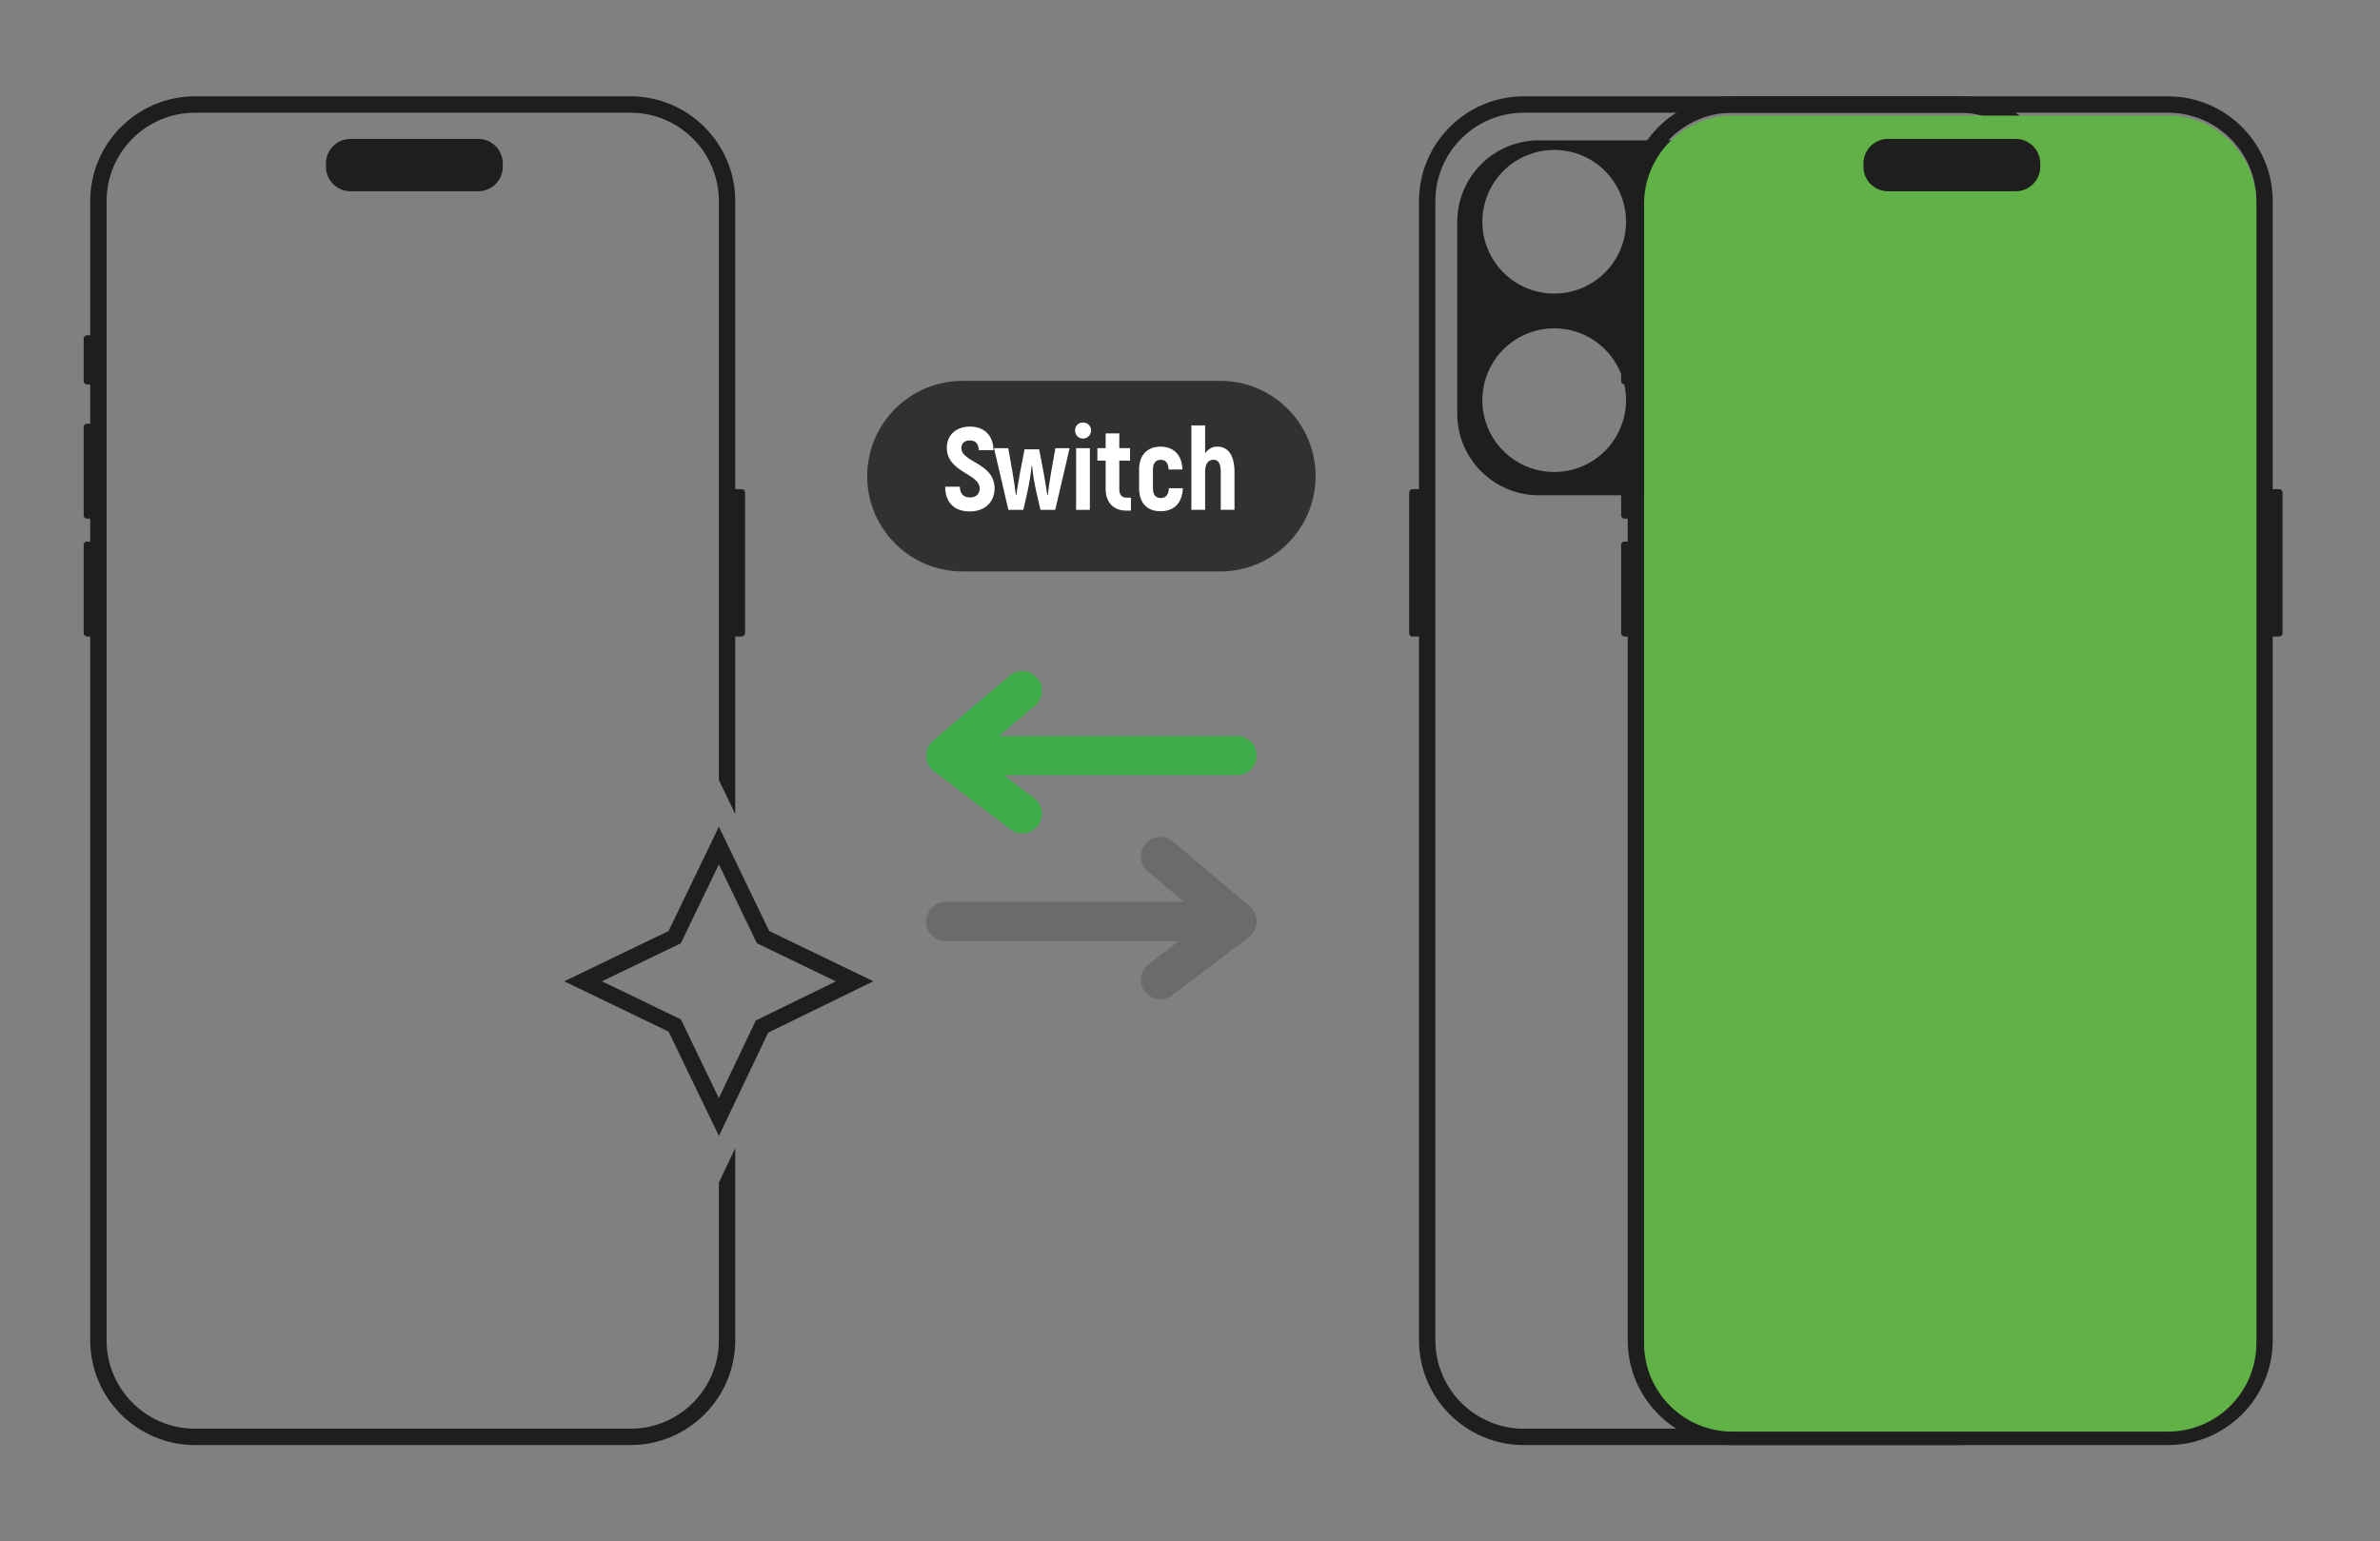
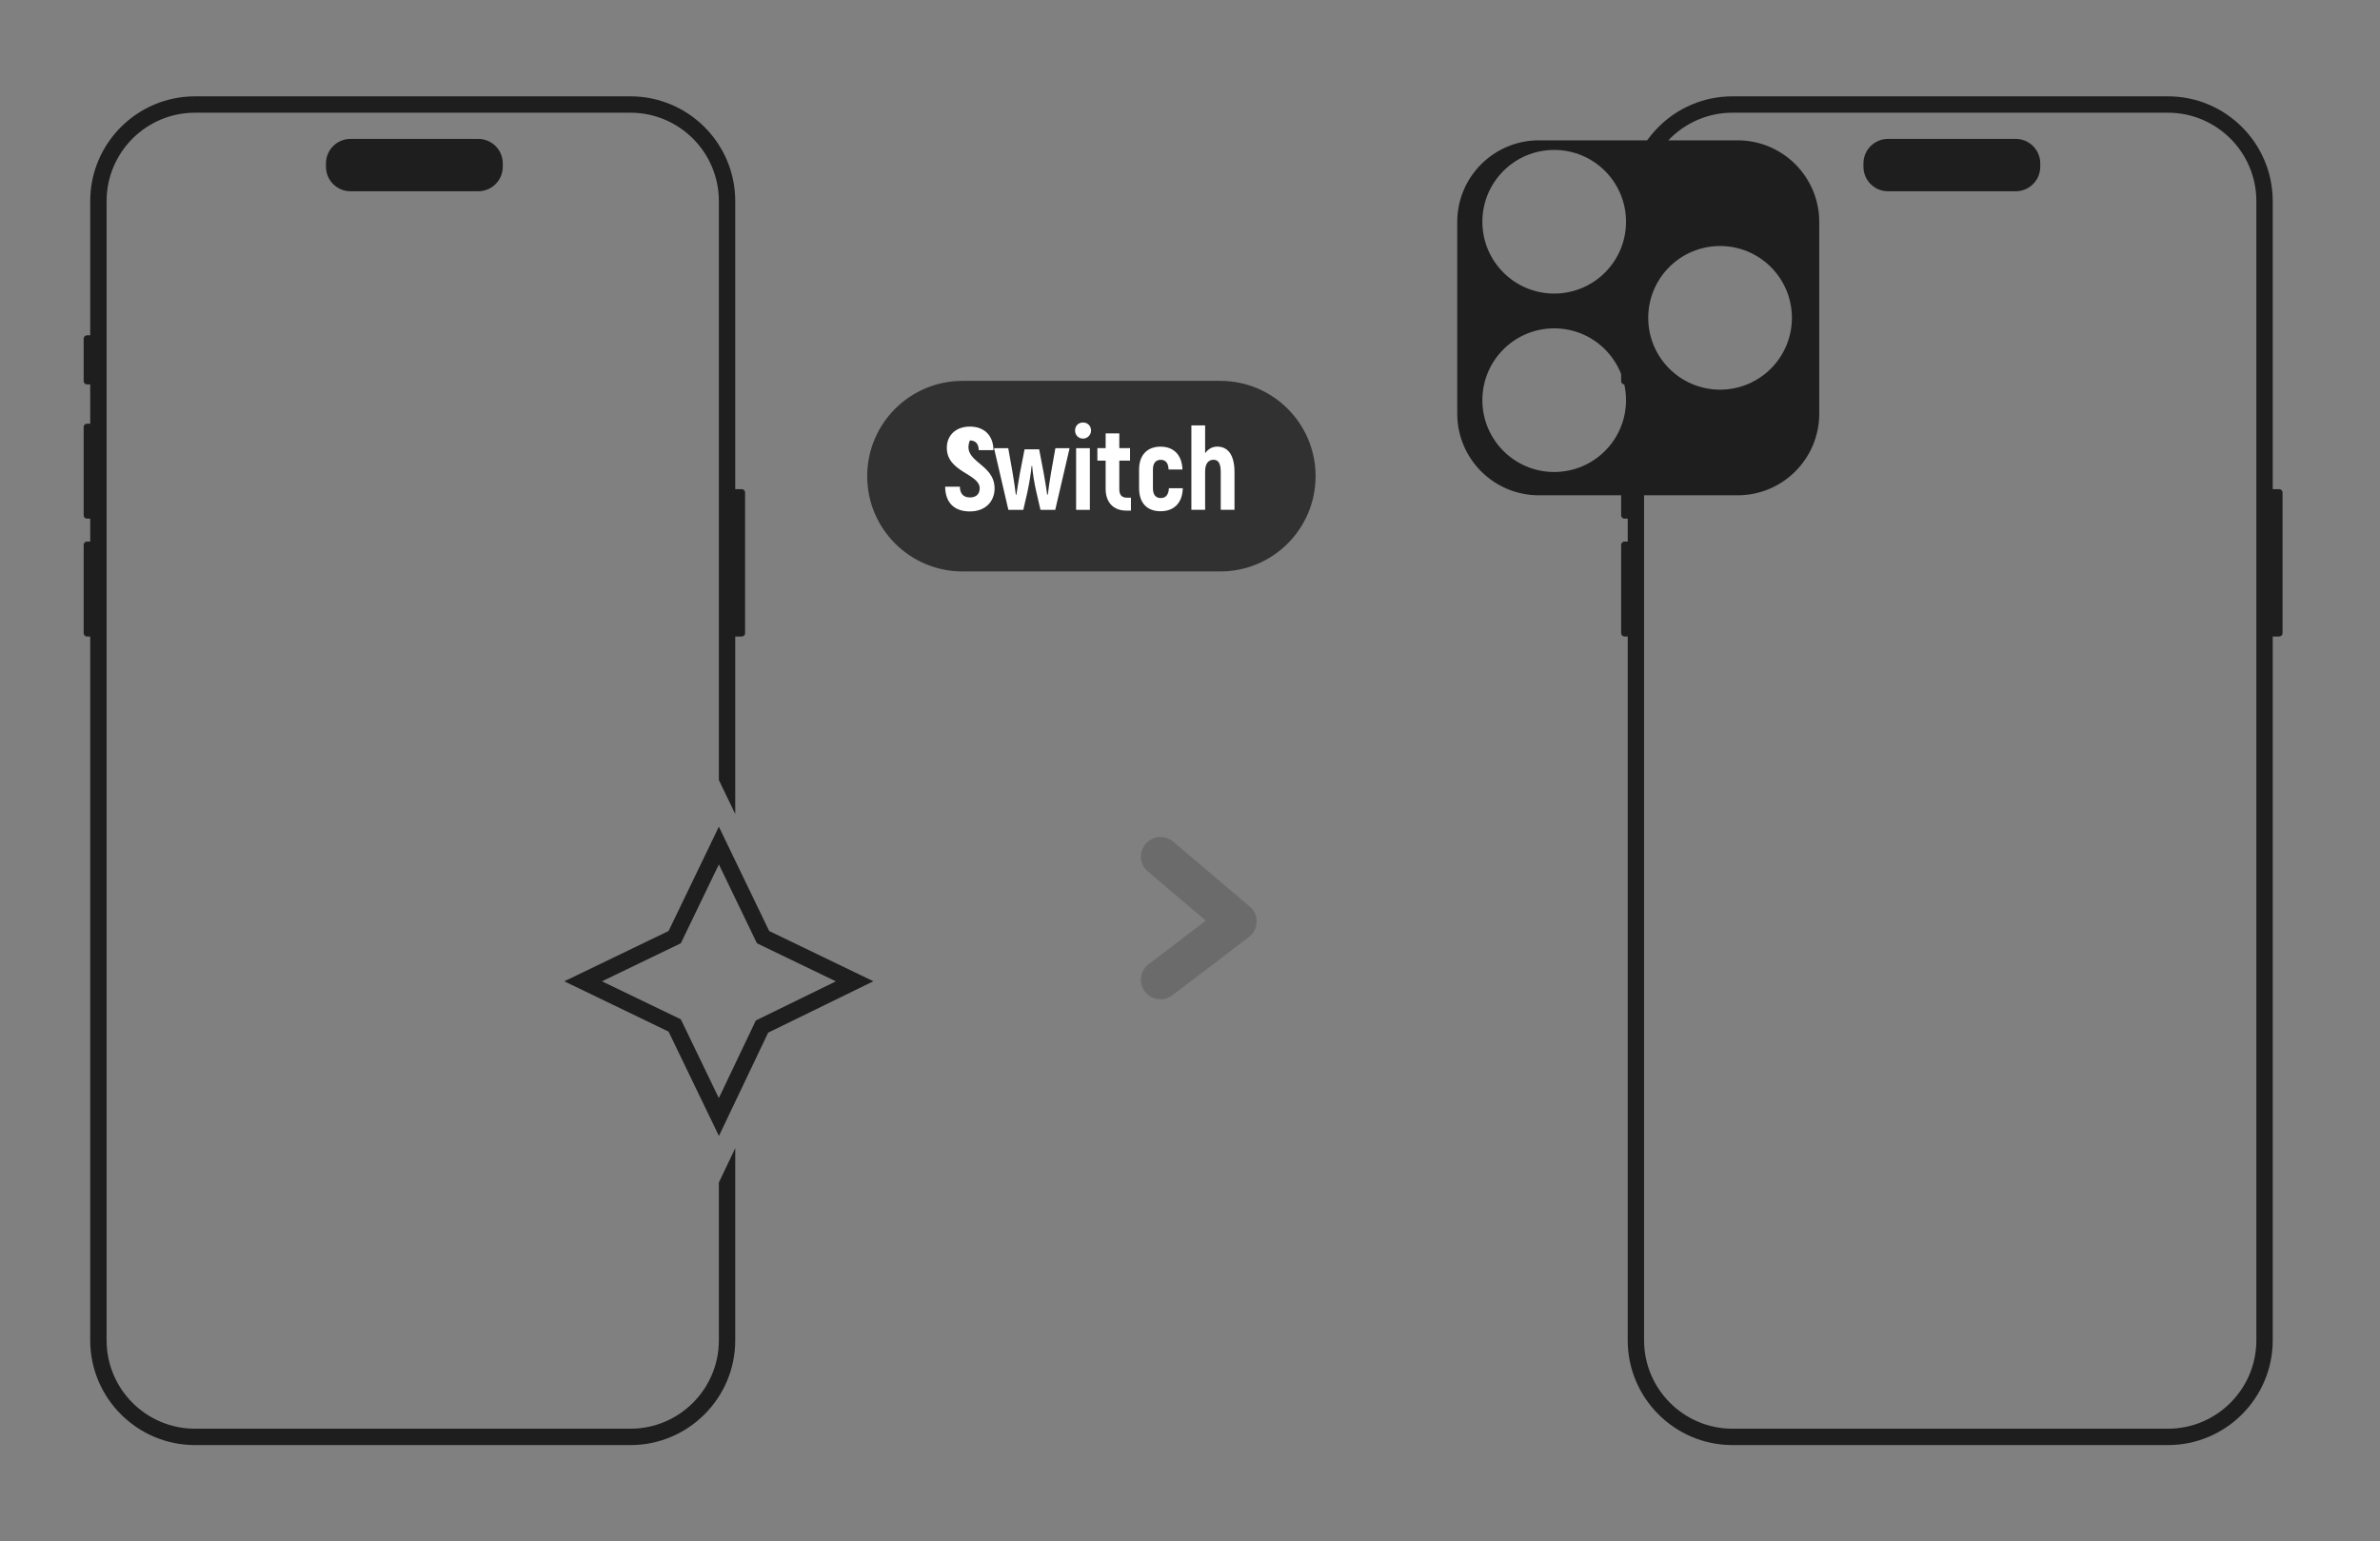
<svg xmlns="http://www.w3.org/2000/svg" width="247" height="160" viewBox="0 0 247 160" fill="none">
  <rect x="0" y="0" width="247" height="160" fill="#808080" stroke="none" />
  <g clip-path="url(#clip0_188_576)">
    <path d="M49.63 14.418H36.378C34.97 14.418 33.829 15.559 33.829 16.966V17.306C33.829 18.713 34.97 19.854 36.378 19.854H49.63C51.038 19.854 52.179 18.713 52.179 17.306V16.966C52.179 15.559 51.038 14.418 49.63 14.418Z" fill="#1E1E1E" />
    <path d="M236.547 50.777H235.867V20.874C235.867 14.876 230.988 10 224.994 10H179.799C173.802 10 168.926 14.876 168.926 20.874V34.806H168.586C168.399 34.806 168.246 34.959 168.246 35.146V39.563C168.246 39.75 168.399 39.903 168.586 39.903H168.926V43.981H168.586C168.399 43.981 168.246 44.133 168.246 44.32V53.495C168.246 53.682 168.399 53.835 168.586 53.835H168.926V56.214H168.586C168.399 56.214 168.246 56.367 168.246 56.553V65.728C168.246 65.915 168.399 66.068 168.586 66.068H168.926V139.126C168.926 145.12 173.802 150 179.799 150H224.994C230.991 150 235.867 145.12 235.867 139.126V66.068H236.547C236.734 66.068 236.887 65.915 236.887 65.728V51.117C236.887 50.93 236.734 50.777 236.547 50.777ZM234.168 139.126C234.168 144.186 230.053 148.301 224.994 148.301H179.799C174.74 148.301 170.625 144.186 170.625 139.126V20.874C170.625 15.814 174.74 11.699 179.799 11.699H224.994C230.053 11.699 234.168 15.814 234.168 20.874V139.126Z" fill="#1E1E1E" />
    <path d="M74.606 115.948L70.022 106.444L60.518 101.86L70.022 97.276L74.606 87.768L79.19 97.276L88.694 101.86L79.081 106.559L74.606 115.948Z" stroke="#1E1E1E" stroke-width="1.699" stroke-miterlimit="10" />
-     <path d="M146.247 51.117V65.728C146.247 65.915 146.4 66.068 146.587 66.068H147.266V139.126C147.266 145.12 152.143 150 158.14 150H203.334C209.332 150 214.208 145.12 214.208 139.126V66.068H214.548C214.735 66.068 214.888 65.915 214.888 65.728V56.553C214.888 56.367 214.735 56.214 214.548 56.214H214.208V53.835H214.548C214.735 53.835 214.888 53.682 214.888 53.495V44.32C214.888 44.133 214.735 43.981 214.548 43.981H214.208V39.903H214.548C214.735 39.903 214.888 39.75 214.888 39.563V35.146C214.888 34.959 214.735 34.806 214.548 34.806H214.208V20.874C214.208 14.876 209.332 10 203.334 10H158.14C152.143 10 147.266 14.876 147.266 20.874V50.777H146.587C146.4 50.777 146.247 50.93 146.247 51.117ZM148.966 20.874C148.966 15.814 153.081 11.699 158.14 11.699H203.334C208.394 11.699 212.509 15.814 212.509 20.874V139.126C212.509 144.186 208.394 148.301 203.334 148.301H158.14C153.081 148.301 148.966 144.186 148.966 139.126V20.874Z" fill="#1E1E1E" />
    <path d="M180.33 14.567H159.71C155.028 14.567 151.235 18.363 151.235 23.042V42.937C151.235 47.62 155.031 51.412 159.71 51.412H180.33C185.012 51.412 188.804 47.617 188.804 42.937V23.042C188.804 18.359 185.009 14.567 180.33 14.567ZM161.297 48.993C157.182 48.993 153.842 45.656 153.842 41.537C153.842 37.419 157.179 34.082 161.297 34.082C165.415 34.082 168.752 37.419 168.752 41.537C168.752 45.656 165.415 48.993 161.297 48.993ZM161.297 30.473C157.182 30.473 153.842 27.136 153.842 23.018C153.842 18.899 157.179 15.563 161.297 15.563C165.415 15.563 168.752 18.899 168.752 23.018C168.752 27.136 165.415 30.473 161.297 30.473ZM178.512 40.447C174.397 40.447 171.056 37.11 171.056 32.991C171.056 28.873 174.393 25.536 178.512 25.536C182.63 25.536 185.967 28.873 185.967 32.991C185.967 37.11 182.63 40.447 178.512 40.447Z" fill="#1E1E1E" />
-     <path d="M224.994 12.002H179.8C174.733 12.002 170.625 16.109 170.625 21.176V139.429C170.625 144.496 174.733 148.603 179.8 148.603H224.994C230.061 148.603 234.169 144.496 234.169 139.429V21.176C234.169 16.109 230.061 12.002 224.994 12.002Z" fill="#60B246" />
    <path d="M209.193 14.418H195.94C194.533 14.418 193.392 15.559 193.392 16.966V17.306C193.392 18.713 194.533 19.854 195.94 19.854H209.193C210.6 19.854 211.741 18.713 211.741 17.306V16.966C211.741 15.559 210.6 14.418 209.193 14.418Z" fill="#1E1E1E" />
    <path d="M74.606 139.126C74.606 144.186 70.491 148.301 65.431 148.301H20.237C15.177 148.301 11.062 144.186 11.062 139.126V20.874C11.062 15.814 15.177 11.699 20.237 11.699H65.431C70.491 11.699 74.606 15.814 74.606 20.874V80.972L76.305 84.496V66.068H76.985C77.171 66.068 77.324 65.915 77.324 65.728V51.117C77.324 50.93 77.171 50.777 76.985 50.777H76.305V20.874C76.305 14.876 71.425 10 65.431 10H20.237C14.239 10 9.363 14.876 9.363 20.874V34.806H9.023C8.837 34.806 8.684 34.959 8.684 35.146V39.563C8.684 39.75 8.837 39.903 9.023 39.903H9.363V43.981H9.023C8.837 43.981 8.684 44.133 8.684 44.32V53.495C8.684 53.682 8.837 53.835 9.023 53.835H9.363V56.214H9.023C8.837 56.214 8.684 56.367 8.684 56.553V65.728C8.684 65.915 8.837 66.068 9.023 66.068H9.363V139.126C9.363 145.12 14.239 150 20.237 150H65.431C71.429 150 76.305 145.12 76.305 139.126V119.18L74.606 122.744V139.126Z" fill="#1E1E1E" />
-     <path d="M128.387 78.43H99.014" stroke="#3EAC49" stroke-width="4.061" stroke-linecap="round" stroke-linejoin="round" />
-     <path d="M106.098 71.692L98.15 78.43L106.098 84.475" stroke="#3EAC49" stroke-width="4.061" stroke-linecap="round" stroke-linejoin="round" />
-     <path d="M98.15 95.648H127.523" stroke="#6B6B6B" stroke-width="4.061" stroke-linecap="round" stroke-linejoin="round" />
    <path d="M120.438 88.91L128.387 95.648L120.438 101.697" stroke="#6B6B6B" stroke-width="4.061" stroke-linecap="round" stroke-linejoin="round" />
    <path d="M126.644 39.536H99.891C94.428 39.536 89.999 43.964 89.999 49.426C89.999 54.888 94.428 59.316 99.891 59.316H126.644C132.107 59.316 136.535 54.888 136.535 49.426C136.535 43.964 132.107 39.536 126.644 39.536Z" fill="#323131" />
-     <path d="M98.089 50.522H99.615C99.628 51.283 100.026 51.636 100.668 51.636C101.344 51.636 101.674 51.235 101.674 50.692C101.674 49.156 98.262 49.033 98.262 46.481C98.262 45.224 99.159 44.28 100.658 44.28C102.156 44.28 103.091 45.211 103.101 46.723H101.575C101.562 46.047 101.225 45.717 100.654 45.717C100.084 45.717 99.771 46.033 99.771 46.516C99.771 47.99 103.22 48.041 103.22 50.702C103.22 52.034 102.289 53.087 100.654 53.087C99.02 53.087 98.103 52.156 98.089 50.522Z" fill="white" />
+     <path d="M98.089 50.522H99.615C99.628 51.283 100.026 51.636 100.668 51.636C101.344 51.636 101.674 51.235 101.674 50.692C101.674 49.156 98.262 49.033 98.262 46.481C98.262 45.224 99.159 44.28 100.658 44.28C102.156 44.28 103.091 45.211 103.101 46.723H101.575C101.562 46.047 101.225 45.717 100.654 45.717C99.771 47.99 103.22 48.041 103.22 50.702C103.22 52.034 102.289 53.087 100.654 53.087C99.02 53.087 98.103 52.156 98.089 50.522Z" fill="white" />
    <path d="M111.005 46.519L109.516 52.921H107.981L107.556 51.083C107.338 50.138 107.168 49.074 107.121 48.371H107.06C106.999 49.074 106.829 50.138 106.625 51.083L106.2 52.921H104.65L103.162 46.519H104.637L105.085 49.047C105.208 49.785 105.378 50.862 105.425 51.348H105.486C105.558 50.78 105.717 49.859 105.85 49.108L106.332 46.638H107.845L108.317 49.108C108.449 49.859 108.606 50.777 108.681 51.348H108.742C108.789 50.865 108.959 49.788 109.082 49.047L109.53 46.519H111.008H111.005Z" fill="white" />
    <path d="M111.572 44.691C111.572 44.208 111.912 43.855 112.395 43.855C112.877 43.855 113.231 44.205 113.231 44.691C113.231 45.139 112.867 45.527 112.395 45.527C111.922 45.527 111.572 45.163 111.572 44.691ZM111.681 46.519H113.108V52.921H111.681V46.519Z" fill="white" />
    <path d="M117.37 51.66V53.002H116.887C115.555 53.002 114.746 52.143 114.746 50.763V47.81H113.887V46.516H114.746V44.99H116.163V46.516H117.278V47.81H116.163V50.777C116.163 51.382 116.418 51.66 116.976 51.66H117.377H117.37Z" fill="white" />
    <path d="M118.216 50.681V48.734C118.216 47.246 119.052 46.363 120.442 46.363C121.831 46.363 122.667 47.246 122.718 48.734H121.277C121.254 48.068 120.975 47.729 120.465 47.729C119.956 47.729 119.653 48.068 119.653 48.734V50.681C119.653 51.358 119.945 51.698 120.465 51.698C120.985 51.698 121.277 51.358 121.311 50.681H122.752C122.715 52.184 121.859 53.067 120.442 53.067C119.025 53.067 118.216 52.184 118.216 50.681Z" fill="white" />
    <path d="M128.118 49.01V52.917H126.691V49.02C126.691 48.075 126.436 47.725 125.94 47.725C125.406 47.725 125.07 48.136 125.07 48.911V52.917H123.643V44.157H125.07V47.049C125.372 46.624 125.797 46.359 126.327 46.359C127.452 46.359 128.118 47.243 128.118 49.01Z" fill="white" />
  </g>
  <defs>
    <clipPath id="clip0_188_576">
      <rect width="228.204" height="140" fill="white" transform="translate(8.684 10)" />
    </clipPath>
  </defs>
</svg>